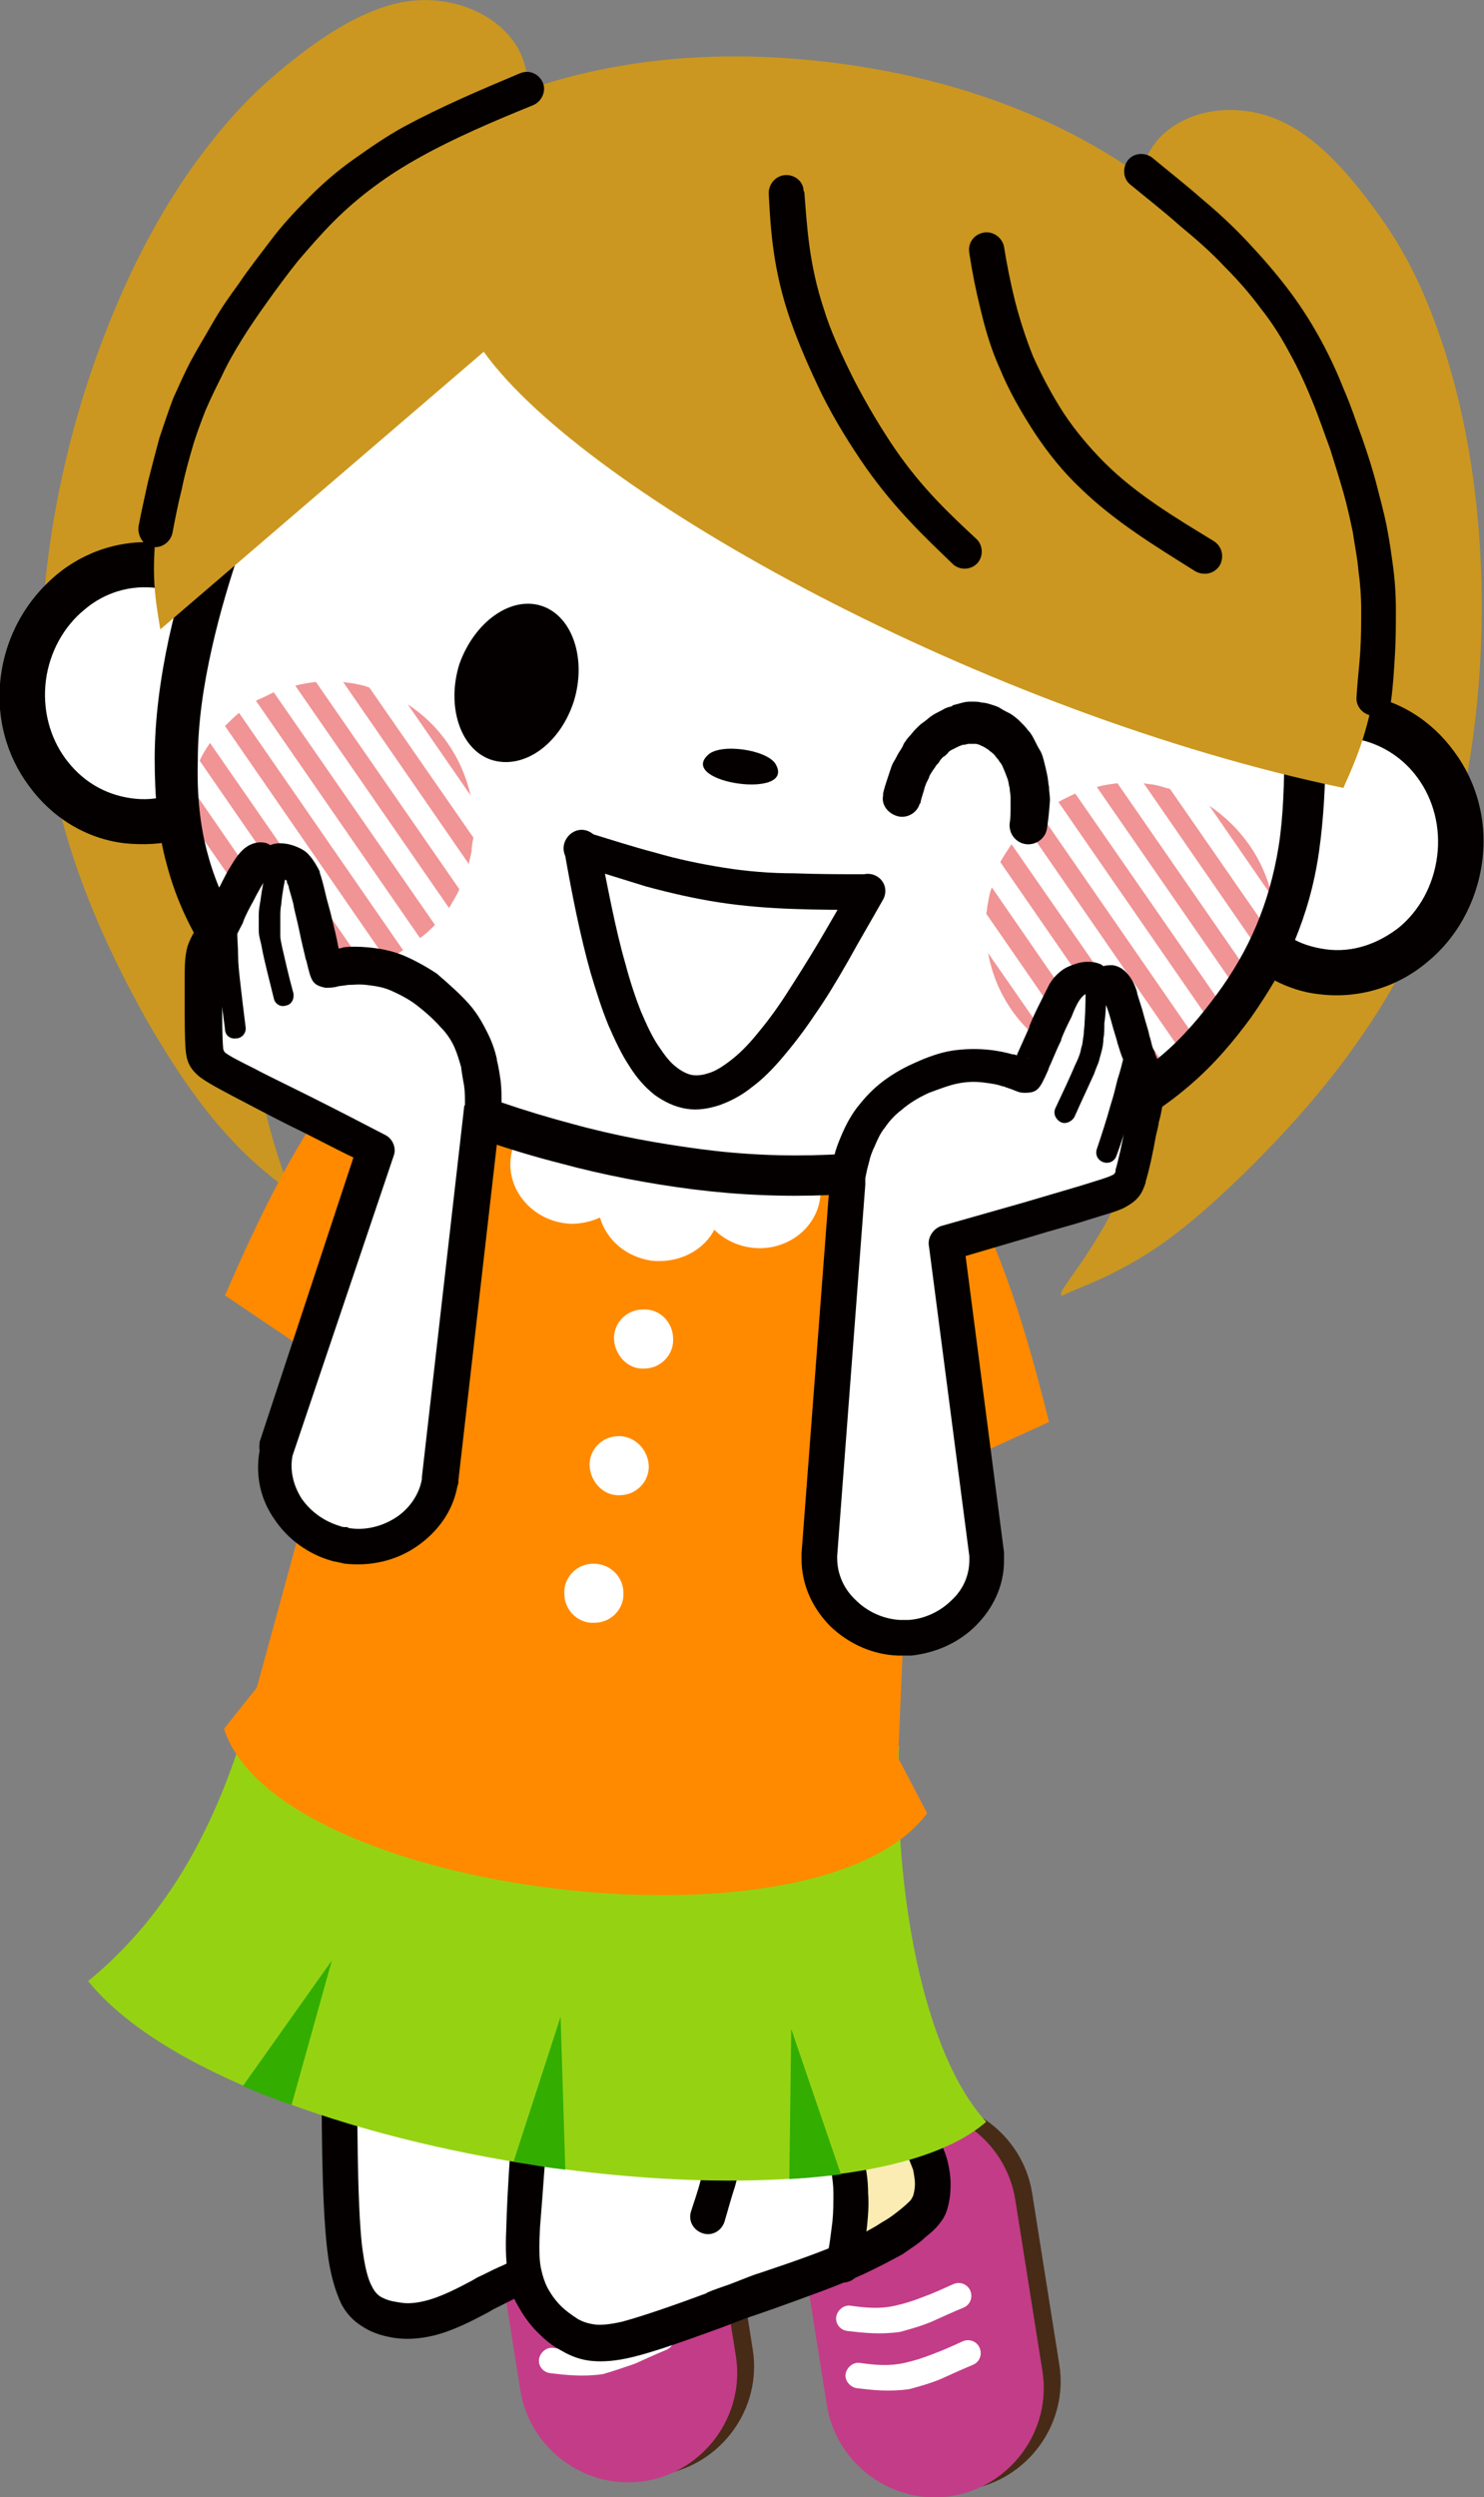
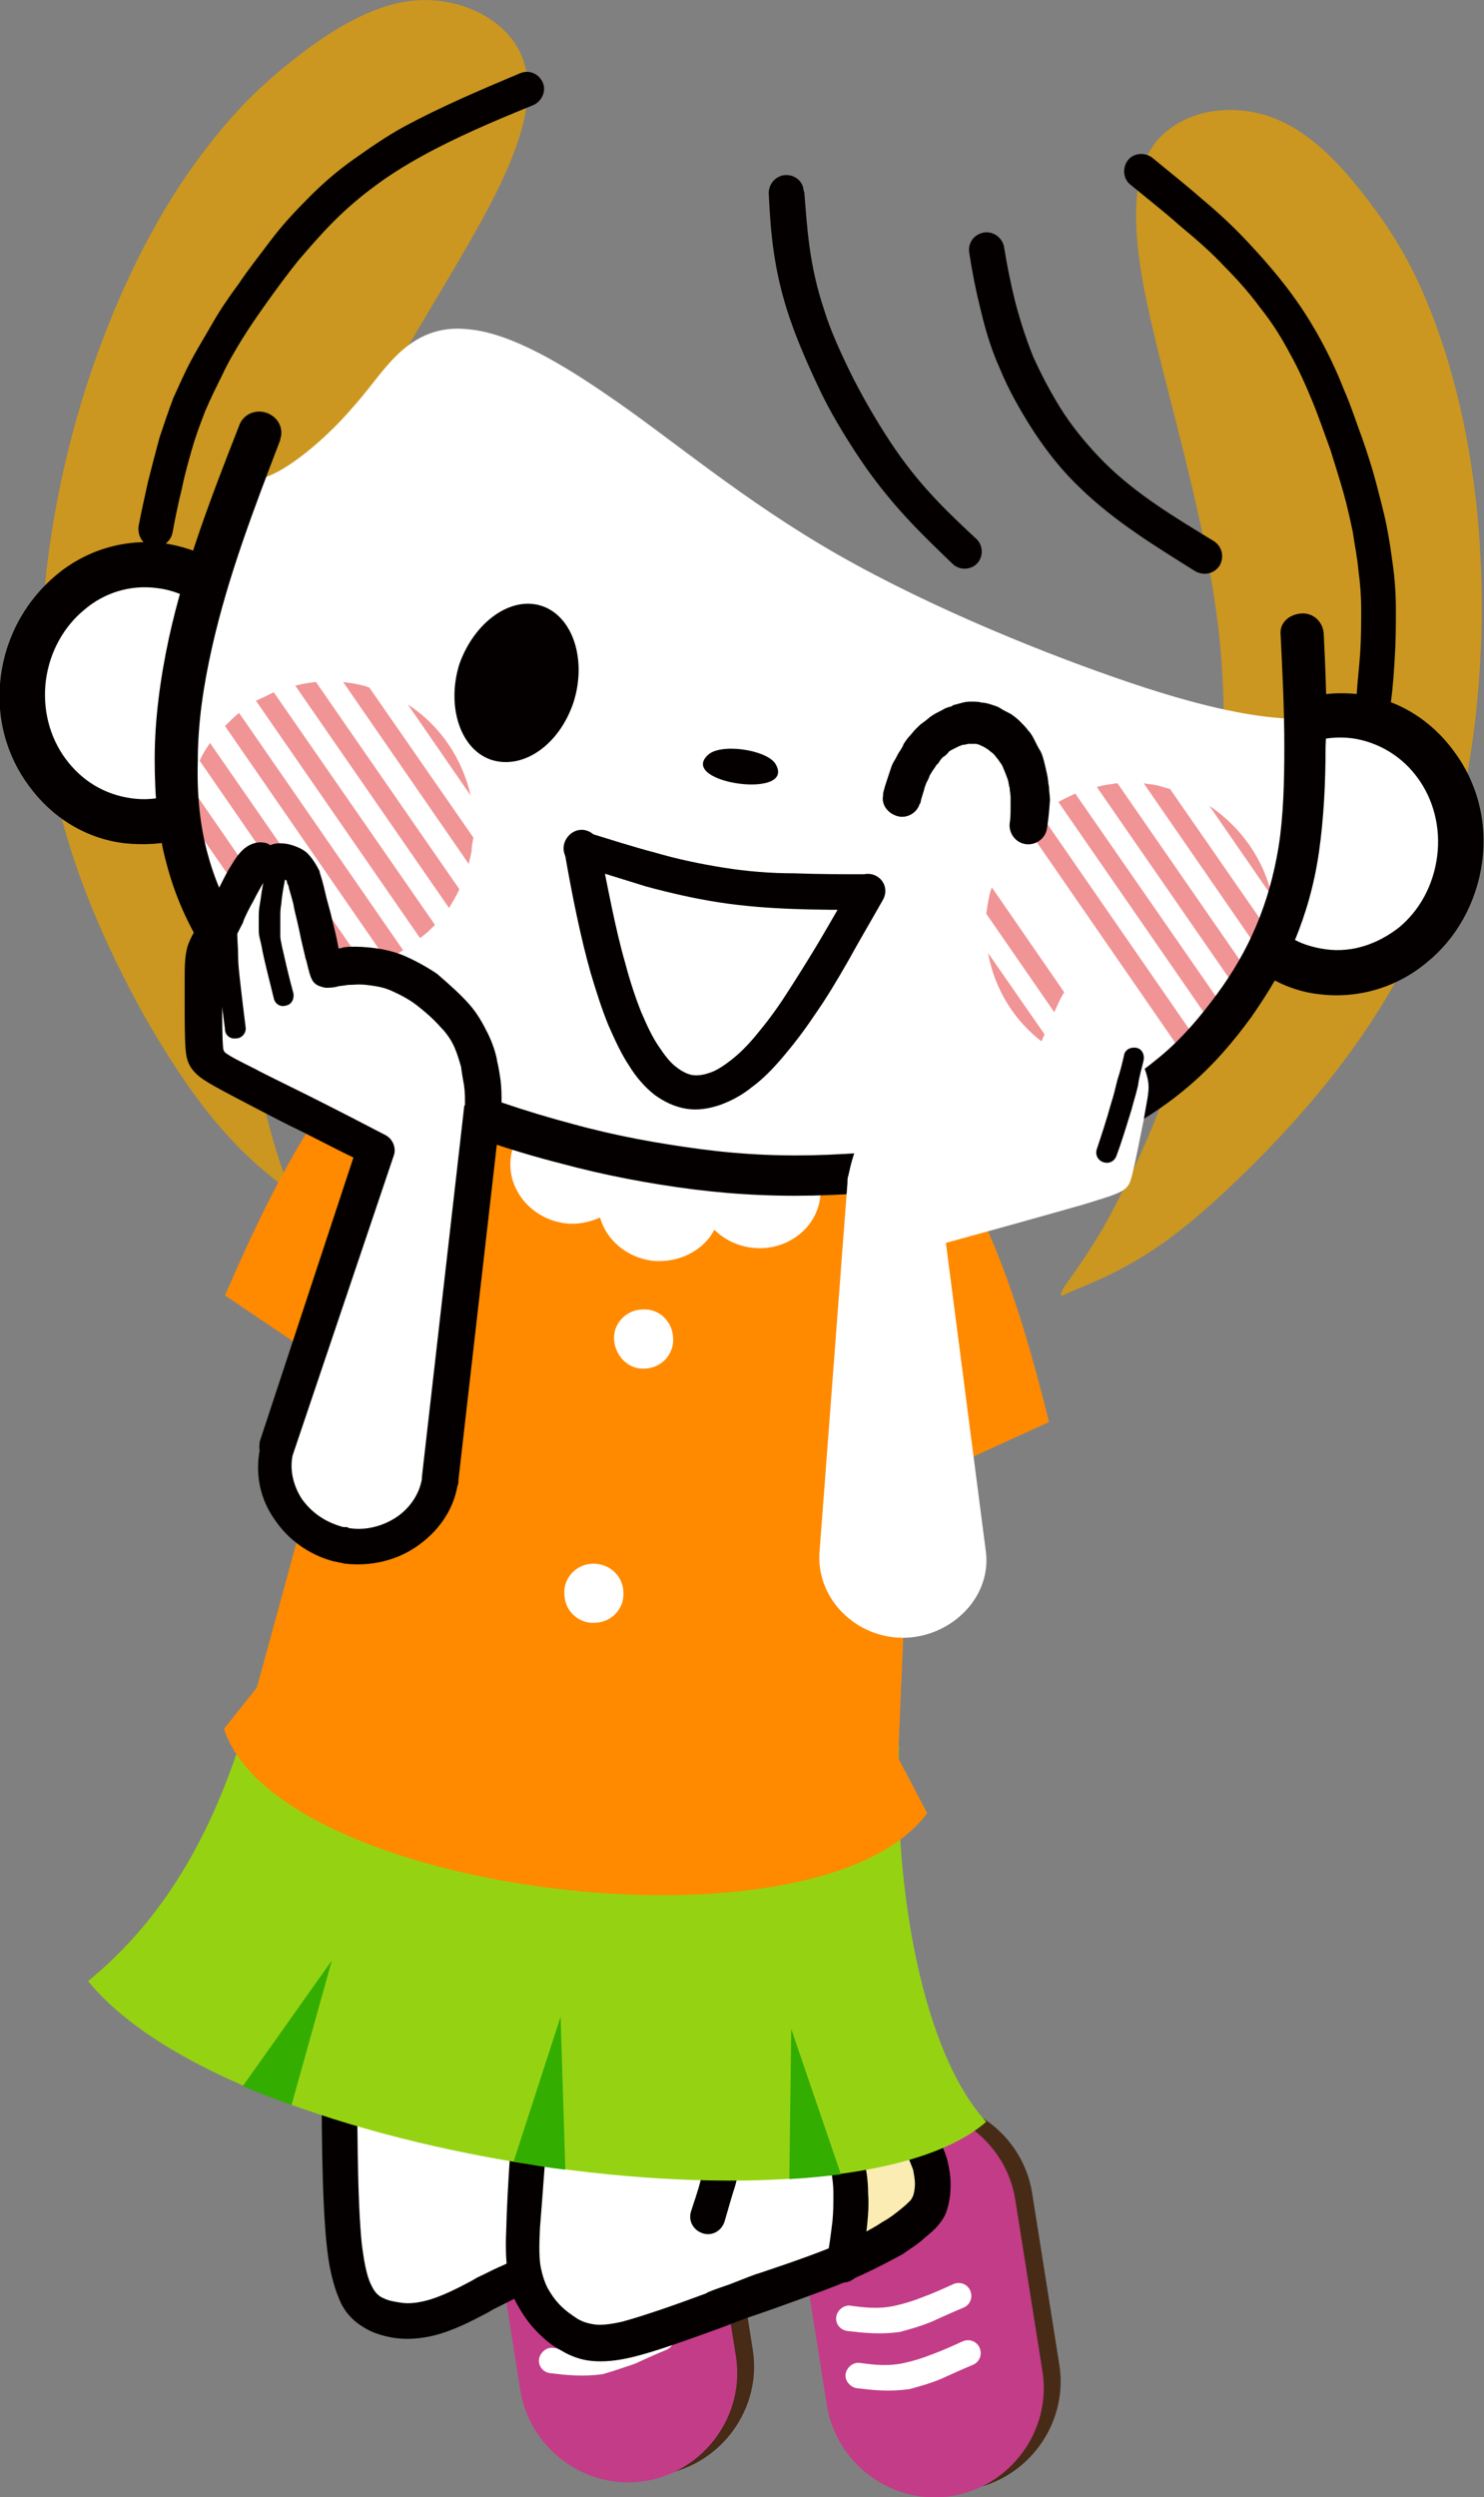
<svg xmlns="http://www.w3.org/2000/svg" version="1.1" id="_レイヤー_2" x="0px" y="0px" viewBox="0 0 158.3 266.2" style="enable-background:new 0 0 158.3 266.2;" xml:space="preserve">
  <rect x="0" y="0" width="158.3" height="266.2" fill="#808080" stroke="none" />
  <style type="text/css">
	.st0{fill-rule:evenodd;clip-rule:evenodd;fill:#472B17;}
	.st1{fill-rule:evenodd;clip-rule:evenodd;fill:#C33C87;}
	.st2{fill:#FFFFFF;}
	.st3{fill-rule:evenodd;clip-rule:evenodd;fill:#FFFFFF;}
	.st4{fill-rule:evenodd;clip-rule:evenodd;fill:#FAECB2;}
	.st5{fill:#040000;}
	.st6{fill-rule:evenodd;clip-rule:evenodd;fill:#95D312;}
	.st7{fill-rule:evenodd;clip-rule:evenodd;fill:#32AD00;}
	.st8{fill:#FF8A00;}
	.st9{fill-rule:evenodd;clip-rule:evenodd;fill:#CB9720;}
	.st10{fill-rule:evenodd;clip-rule:evenodd;fill:#FF8A00;}
	.st11{fill-rule:evenodd;clip-rule:evenodd;fill:#F09495;}
	.st12{fill-rule:evenodd;clip-rule:evenodd;fill:#040000;}
</style>
  <g>
    <path class="st0" d="M64.1,222.5L64.1,222.5c6.3-1,12.3,3.4,13.3,9.7l2.9,18.3c1,6.3-3.4,12.3-9.7,13.3l0,0   c-6.3,1-12.3-3.4-13.3-9.7l-2.9-18.3C53.4,229.5,57.8,223.5,64.1,222.5L64.1,222.5L64.1,222.5z" />
    <path class="st1" d="M62.3,223.2L62.3,223.2c6.3-1,12.3,3.4,13.3,9.7l2.9,18.3c1,6.3-3.4,12.3-9.7,13.3l0,0   c-6.3,1-12.3-3.4-13.3-9.7l-2.9-18.3C51.6,230.2,56,224.2,62.3,223.2L62.3,223.2L62.3,223.2z" />
    <path class="st2" d="M58.7,253c-0.8-0.1-1.3-0.8-1.2-1.5s0.8-1.3,1.5-1.2c1.5,0.2,3,0.4,4.8,0c0.9-0.2,1.9-0.5,2.9-0.9   c1.1-0.4,2.2-0.9,3.3-1.4c0.7-0.3,1.5,0,1.8,0.7s0,1.5-0.7,1.8c-1.2,0.5-2.3,1-3.4,1.5c-1.2,0.4-2.3,0.8-3.4,1.1   C62.2,253.4,60.4,253.2,58.7,253L58.7,253L58.7,253z" />
    <path class="st2" d="M57.7,246.9c-0.7-0.1-1.3-0.8-1.2-1.5c0.1-0.7,0.8-1.3,1.5-1.2c1.5,0.2,3,0.4,4.8,0c0.9-0.2,1.9-0.5,2.9-0.9   c1.1-0.4,2.2-0.9,3.3-1.4c0.7-0.3,1.5,0,1.8,0.7c0.3,0.7,0,1.5-0.7,1.8c-1.2,0.5-2.3,1-3.4,1.5c-1.2,0.5-2.3,0.8-3.4,1.1   C61.2,247.3,59.5,247.1,57.7,246.9L57.7,246.9L57.7,246.9z" />
    <path class="st0" d="M96.8,224.1L96.8,224.1c6.3-1,12.3,3.4,13.3,9.7l2.9,18.3c1,6.3-3.4,12.3-9.7,13.3l0,0   c-6.3,1-12.3-3.4-13.3-9.7l-2.9-18.3C86.1,231,90.4,225.1,96.8,224.1L96.8,224.1z" />
    <path class="st1" d="M95,224.8L95,224.8c6.3-1,12.3,3.4,13.3,9.7l2.9,18.3c1,6.3-3.4,12.3-9.7,13.3l0,0c-6.3,1-12.3-3.4-13.3-9.7   l-2.9-18.3C84.3,231.8,88.7,225.8,95,224.8L95,224.8z" />
    <path class="st2" d="M91.4,254.6c-0.7-0.1-1.3-0.8-1.2-1.5c0.1-0.7,0.8-1.3,1.5-1.2c1.5,0.2,3,0.4,4.8,0c0.9-0.2,1.9-0.5,2.9-0.9   c1.1-0.4,2.2-0.9,3.3-1.4c0.7-0.3,1.5,0,1.8,0.7c0.3,0.7,0,1.5-0.7,1.8c-1.2,0.5-2.3,1-3.4,1.5c-1.2,0.5-2.3,0.8-3.4,1.1   C94.8,255,93.1,254.8,91.4,254.6L91.4,254.6L91.4,254.6z" />
    <path class="st2" d="M90.4,248.5c-0.8-0.1-1.3-0.8-1.2-1.5s0.8-1.3,1.5-1.2c1.5,0.2,3,0.4,4.8,0c0.9-0.2,1.9-0.5,2.9-0.9   c1.1-0.4,2.2-0.9,3.3-1.4c0.7-0.3,1.5,0,1.8,0.7s0,1.5-0.7,1.8c-1.2,0.5-2.3,1-3.4,1.5c-1.2,0.5-2.3,0.8-3.4,1.1   C93.9,248.9,92.1,248.7,90.4,248.5L90.4,248.5L90.4,248.5z" />
    <path class="st3" d="M35.6,218.8c0.1,4.1,0.1,11.7,0.3,16.8s0.7,7.9,1.8,9.5c1.1,1.6,2.7,2.1,4.2,2.3c1.5,0.2,2.7,0,4.4-0.6   c1.7-0.6,3.8-1.6,5.2-2.3s2.2-1.1,2.7-1.1s0.9,0.4,1.4,1.3c0.5,0.9,1.3,2.4,2.4,3.6c1.1,1.1,2.6,1.9,4.1,2s3.1-0.2,6.7-1.3   s9.3-2.8,14.3-4.8c5-2,9.2-4.4,11.9-6s3.8-2.6,3.9-3.9s-0.6-3.1-1.3-4.5s-1.4-2.3-2.6-2.7c-1.2-0.4-2.9-0.4-5.5-0.1   s-5.9,0.8-8.1,1.2c-2.2,0.4-3.2,0.6-3.7,0.4s-0.6-0.5-0.3-1.9c0.4-1.4,1.2-3.8,1.2-5.2s-0.8-1.8-7.6-2.7s-19.5-2.2-26.4-3.2   c-6.9-1-8.1-1.6-8.7-1.7S35.5,214.7,35.6,218.8L35.6,218.8L35.6,218.8z" />
    <path class="st4" d="M88.3,227.2c0.2,0.6,1,1.6,1.4,3.5c0.4,1.8,0.4,4.4,0.4,6.2c0,1.9,0,3.1,0.7,3.6c0.8,0.4,2.3,0.1,3.9-0.9   s3.4-2.7,4.2-4.3c0.8-1.6,0.7-3.1,0.3-4.4c-0.4-1.3-1.1-2.4-1.8-3c-0.7-0.7-1.5-1-2.2-1.1c-0.7-0.2-1.4-0.2-2.2-0.2   c-0.8,0-1.7,0-2.4,0c-0.7,0-1.3,0-1.7,0C88.5,226.5,88.1,226.6,88.3,227.2L88.3,227.2L88.3,227.2z" />
    <path class="st5" d="M81.4,221c0.2-1-0.4-2-1.4-2.2c-1-0.2-2,0.4-2.2,1.4c-0.4,1.7-0.8,3.4-1,4.2c-0.3,1.3-0.7,2.6-1,4   c-0.3,1.2-0.7,2.5-1,3.8c-0.4,1.6-0.8,2.6-1.1,3.6c-0.3,1,0.3,2,1.3,2.3s2-0.3,2.3-1.3c0.4-1.4,0.8-2.8,1.1-3.7   c0.3-1.2,0.7-2.4,1.1-3.8c0.3-1.3,0.7-2.6,1-4.1C80.9,223.3,81.1,222.1,81.4,221L81.4,221L81.4,221z" />
    <path class="st5" d="M58.8,220.4c0.1-1-0.7-1.9-1.7-2s-1.9,0.7-2,1.7v0c-0.5,6.7-1,13.3-1.1,17.6c-0.1,2.2,0,3.7,0.2,4.9   c0.2,1.4,0.5,2.3,1.1,3.3c0.5,0.9,1.2,1.9,2,2.7c0.8,0.8,1.6,1.5,2.6,2c1,0.6,2.1,1,3.3,1.1c1.2,0.1,2.5,0,4.2-0.4   c2.5-0.6,5.8-1.8,9.4-3.1c1.3-0.5,2.4-0.9,2.6-1c0.3-0.1,1.8-0.6,3.2-1.1c3.6-1.3,7-2.5,9.6-3.7c1.7-0.8,3-1.5,4.1-2.1   c1-0.7,1.8-1.2,2.3-1.7c0.6-0.5,1.1-0.9,1.5-1.4c0.5-0.6,0.8-1.1,1-1.9c0.2-0.7,0.3-1.5,0.3-2.4c0-0.8-0.1-1.6-0.3-2.4   c-0.2-0.9-0.6-1.8-1.1-2.6c-0.5-0.8-1.1-1.5-1.7-2.1c-0.7-0.6-1.5-1-2.3-1.2c-0.8-0.2-1.6-0.3-2.5-0.3c-0.8,0-1.8,0.1-2.9,0.2   c-1,0.1-2.2,0.3-3.7,0.5c-2.8,0.4-6.2,1.1-9.7,1.7h0c-1,0.2-1.7,1.2-1.5,2.2c0.2,1,1.2,1.7,2.2,1.5h0c3.5-0.7,6.9-1.3,9.6-1.7   c1.3-0.2,2.4-0.4,3.5-0.5c0.9-0.1,1.8-0.1,2.5-0.1c0.6,0,1.1,0,1.5,0.1c0.3,0.1,0.6,0.2,0.8,0.4c0.3,0.3,0.6,0.7,0.9,1.1   c0.3,0.5,0.5,1.1,0.7,1.6c0.1,0.5,0.2,1.1,0.2,1.5c0,0.5-0.1,1-0.2,1.3c-0.1,0.2-0.2,0.4-0.3,0.5c-0.2,0.2-0.5,0.5-1,0.9   c-0.5,0.4-1.1,0.9-2,1.4c-0.9,0.6-2,1.2-3.6,1.9c-2.4,1.1-5.8,2.3-9.4,3.5c-0.7,0.2-1.4,0.5-3.2,1.2c-2,0.7-2.3,0.8-2.6,1   c-3.5,1.3-6.7,2.4-8.9,3c-1.3,0.3-2.3,0.4-3,0.3c-0.7-0.1-1.3-0.3-1.8-0.6c-0.6-0.4-1.2-0.8-1.8-1.4c-0.6-0.6-1-1.2-1.4-1.9   c-0.3-0.6-0.5-1.2-0.7-2.1c-0.2-1-0.2-2.4-0.1-4.3C57.9,233.8,58.4,227.1,58.8,220.4L58.8,220.4L58.8,220.4L58.8,220.4z" />
    <path class="st5" d="M38.1,217.4c0-1-0.8-1.9-1.9-1.9s-1.9,0.8-1.9,1.9c0,8.6,0,17.2,0.6,22.4c0.3,2.7,0.9,4.5,1.5,5.8   c0.8,1.5,1.8,2.2,2.9,2.8c1,0.5,2.2,0.8,3.3,0.9c1.1,0.1,2.3,0,3.6-0.3c2.1-0.5,4.2-1.6,5.9-2.5l0.5-0.3l0,0   c0.8-0.4,1.6-0.8,2.2-1.1c0.6-0.3,1.2-0.6,1.9-0.9c0.9-0.4,1.3-1.5,0.9-2.5s-1.5-1.3-2.5-0.9c-0.6,0.3-1.2,0.6-1.9,0.9   c-0.7,0.3-1.4,0.7-2.3,1.1l0,0l0,0l-0.5,0.3c-1.5,0.8-3.4,1.8-5.1,2.2c-0.8,0.2-1.7,0.3-2.4,0.2c-0.7-0.1-1.4-0.2-2-0.5   c-0.5-0.2-0.9-0.6-1.2-1.2c-0.5-0.9-0.8-2.2-1.1-4.5C38.1,234.5,38.1,226,38.1,217.4L38.1,217.4L38.1,217.4z" />
    <path class="st5" d="M90.1,225.9c-0.5-0.9-1.7-1.1-2.6-0.6c-0.9,0.5-1.2,1.7-0.6,2.6c0.4,0.6,0.7,1.2,1.1,1.8   c0.3,0.6,0.5,1.2,0.7,1.9c0.1,0.7,0.2,1.4,0.2,2.2c0,1,0,2-0.1,3c-0.1,0.8-0.2,1.6-0.3,2.3c-0.1,0.6-0.2,1.3-0.4,2   c-0.2,1,0.5,2,1.5,2.2c1,0.2,2-0.5,2.2-1.5c0.1-0.6,0.2-1.3,0.4-2.1c0.1-0.8,0.2-1.6,0.3-2.5c0.1-1,0.2-2.2,0.1-3.4   c0-1-0.1-2-0.3-2.9c-0.2-1-0.6-1.9-1-2.8C91,227.2,90.6,226.5,90.1,225.9L90.1,225.9L90.1,225.9z" />
    <path class="st6" d="M95.9,186.1c-0.6,15.1,2.5,32.7,9.3,40.1c-15.1,13.2-80.1,4.3-95.8-15c8.8-7.2,13.7-16.9,16.9-27.6   c0.8-2.5,1.5-5,2.3-7.5L95.9,186.1L95.9,186.1L95.9,186.1z" />
    <path class="st7" d="M60.3,231.3L59.8,215l-5,15.4C56.7,230.8,58.5,231.1,60.3,231.3L60.3,231.3z" />
    <path class="st7" d="M89.7,231.8l-5.3-15.5l-0.2,16C86.2,232.2,88,232,89.7,231.8L89.7,231.8z" />
    <path class="st7" d="M25.9,222.4l9.5-13.4l-4.3,15.4C29.3,223.8,27.6,223.1,25.9,222.4L25.9,222.4L25.9,222.4z" />
    <path class="st8" d="M99.1,110.9l-50.8-7.4l-20.9,76.4l-3.5,4.4c5.6,17.6,63.3,24.8,75,9l-3.1-5.9L99.1,110.9L99.1,110.9   L99.1,110.9z" />
    <path class="st3" d="M55.5,108.8c3.6,0.5,6.2,3.7,5.7,7.1c-0.1,0.7-0.3,1.3-0.6,1.9c0.4,0,0.8,0,1.3,0.1c2.7,0.3,4.8,2.2,5.5,4.6   c1.1-0.5,2.5-0.8,3.8-0.6c1.5,0.2,2.9,0.9,3.9,1.9c1.2-2.3,3.9-3.6,6.7-3.3c0.4,0.1,0.8,0.2,1.2,0.3c-0.1-0.6-0.2-1.3-0.1-2   c0.4-3.5,3.8-5.9,7.4-5.4c3.6,0.5,6.2,3.7,5.7,7.1c-0.4,3.5-3.8,5.9-7.4,5.4c-0.4-0.1-0.8-0.2-1.2-0.3c0.1,0.6,0.2,1.3,0.1,2   c-0.4,3.5-3.8,5.9-7.4,5.4c-1.5-0.2-2.9-0.9-3.9-1.9c-1.2,2.3-3.9,3.6-6.7,3.3c-2.7-0.4-4.8-2.2-5.5-4.6c-1.1,0.5-2.5,0.8-3.8,0.6   c-3.6-0.5-6.2-3.7-5.7-7.1c0.1-0.7,0.3-1.3,0.6-1.9c-0.4,0-0.8,0-1.3-0.1c-3.6-0.5-6.2-3.7-5.7-7.1S51.8,108.3,55.5,108.8   C55.5,108.8,55.5,108.8,55.5,108.8z" />
    <path class="st9" d="M52.8,20.8c-4.3,8.6-13.2,21.3-18.3,33.5S27.9,78.4,27,86.6c-0.9,8.2-1.1,12.7-0.8,17.7s1.3,10.4,2.1,14.1   c0.9,3.7,1.6,5.6,2,6.8s0.4,1.6,0.4,1.7c-0.1,0.1-0.2-0.2-1.2-1s-2.8-2.2-5-4.6s-4.9-5.7-9-12.8c-4-7.2-9.4-18.3-10.7-30.8   C3.4,65.2,5.9,51.1,9.5,40.3s8-18.5,11.9-23.7s7-8,10.5-10.7s7.7-5.3,11.9-5.8c4.2-0.5,8.6,1.1,10.9,4.2S57.2,12.1,52.8,20.8   L52.8,20.8L52.8,20.8z" />
    <path class="st9" d="M121.9,30c1.7,9.5,6.6,24.1,8.1,37.3c1.5,13.2-0.5,25-1.9,33.1c-1.5,8.1-2.5,12.5-4.2,17.2   c-1.7,4.7-4.2,9.6-6,12.9c-1.9,3.3-3.2,5-3.9,6c-0.7,1-0.9,1.4-0.8,1.6c0.1,0.1,0.3-0.1,1.5-0.6c1.2-0.5,3.3-1.3,6.1-2.9   c2.8-1.6,6.3-4,12.2-9.8c5.9-5.8,14.1-14.9,19-26.5s6.4-25.8,6-37.2s-2.5-20-4.7-26.1s-4.4-9.7-7.1-13.3c-2.7-3.6-5.9-7.2-9.8-8.9   s-8.6-1.4-11.7,1C121.7,16,120.2,20.5,121.9,30L121.9,30L121.9,30z" />
    <path class="st3" d="M24.1,53.3c-1.2,1.8-1.5,5.4-2.4,6.8s-2.3,0.8-3.9,0.4c-1.6-0.3-3.3-0.3-5.1,0.2c-1.8,0.5-3.7,1.6-5.4,3.4   c-1.8,1.8-3.5,4.4-4.3,7.2s-0.7,5.7,0.2,8.1c0.9,2.4,2.7,4.3,4.5,6s3.7,3.2,5.5,3.5c1.9,0.3,3.8-0.6,4.7-0.9c1-0.3,1,0,1.4,1.9   c0.4,1.8,1.3,5.2,2.5,8.1c1.2,2.9,2.8,5.4,5.1,7.8s5.6,4.7,9.2,6.7c3.6,2,7.6,3.7,12.1,5.3s9.4,3.2,13.9,4.4s8.4,2.2,12.8,2.8   s9.3,1.1,14.2,0.8s9.8-1.2,14.7-2.4c4.8-1.2,9.6-2.7,13.8-4.9s8.2-5.2,11-7.9c2.9-2.7,4.7-5.1,5.7-6.6c1-1.6,1.1-2.2,2.1-2.1   s2.7,1.2,4.7,1.6s4.2,0.3,6.4-0.8c2.2-1.1,4.3-3.3,5.9-6.2c1.7-3,2.9-6.7,2.8-9.4c-0.1-2.6-1.5-4.2-3.2-5.6s-3.7-3-5.3-3.9   c-1.6-0.9-2.8-1.3-4.2-1.3s-3.1,0.5-6.3,0.3c-3.2-0.2-8-0.9-16.6-3.8c-8.6-2.9-20.9-7.8-31.1-13.6S71.4,46.6,64.9,42.2   c-6.5-4.5-11.3-6.8-15-7.1c-3.6-0.4-6,1.2-7.7,2.9c-1.7,1.7-2.8,3.5-4.9,5.8c-2,2.3-5,5-7.5,6.4C27.4,51.5,25.3,51.5,24.1,53.3   L24.1,53.3L24.1,53.3z" />
    <path class="st10" d="M97,117.8c7.5,8.4,11.4,19.7,14.9,33.8l-21.3,9.7l-1.6-3.6L97,117.8L97,117.8L97,117.8z" />
    <path class="st10" d="M44.3,107.2c-8.8,7-14.5,17.5-20.3,30.9l19.4,13.1l2.1-3.3L44.3,107.2L44.3,107.2L44.3,107.2z" />
    <path class="st5" d="M61.4,92.2c-1-0.3-1.5-1.4-1.2-2.3c0.3-1,1.4-1.5,2.3-1.2c2.6,0.8,5.1,1.6,7.4,2.2c2.4,0.7,4.8,1.2,7.3,1.6   s5,0.6,7.5,0.6c2.6,0.1,5.1,0.1,7.7,0.1c1,0,1.9,0.8,1.9,1.9s-0.8,1.9-1.9,1.9c-2.6,0-5.2,0-7.8-0.1c-2.7-0.1-5.3-0.3-7.9-0.7   s-5.2-1-7.8-1.7C66.3,93.7,63.8,92.9,61.4,92.2C61.4,92.2,61.4,92.2,61.4,92.2z" />
    <path class="st5" d="M60.2,90.7c-0.2-1,0.5-2,1.5-2.2c1-0.2,2,0.5,2.2,1.5v0c0.9,4.4,1.7,8.9,2.8,12.7l0,0c0.5,1.9,1.1,3.7,1.7,5.2   c0.6,1.4,1.2,2.7,1.9,3.7c0.6,0.9,1.2,1.7,1.9,2.2c0.5,0.4,1.1,0.7,1.6,0.8c0.6,0.1,1.2,0,1.8-0.2c0.7-0.2,1.5-0.7,2.4-1.4   c0.9-0.7,1.8-1.6,2.7-2.7c1-1.2,2-2.5,3.1-4.2c1.1-1.7,2.3-3.6,3.5-5.6c1.3-2.2,2.5-4.3,3.7-6.4c0.5-0.9,1.6-1.2,2.5-0.7   s1.2,1.6,0.7,2.5c-1.3,2.3-2.6,4.5-3.7,6.5c-1.2,2.1-2.4,4.1-3.6,5.8c-1.2,1.8-2.3,3.2-3.4,4.5c-1.1,1.3-2.2,2.4-3.3,3.2   c-1.1,0.9-2.3,1.5-3.4,1.9c-1.2,0.4-2.4,0.6-3.6,0.4c-1.2-0.2-2.3-0.7-3.4-1.5c-1-0.8-1.9-1.8-2.7-3.1c-0.8-1.2-1.5-2.7-2.2-4.3   c-0.7-1.7-1.3-3.6-1.9-5.6l0,0l0,0C61.9,99.8,61,95.3,60.2,90.7L60.2,90.7L60.2,90.7L60.2,90.7z" />
    <path class="st5" d="M22.8,59.7c-1.6-0.9-3.4-1.5-5.4-1.8c-4.2-0.5-8.3,0.8-11.4,3.4C2.9,63.9,0.7,67.6,0.1,72   c-0.6,4.4,0.6,8.6,3,11.8c2.4,3.3,6,5.6,10.2,6.1c2,0.2,4,0.1,5.9-0.4c-0.1-1.4-0.2-3-0.2-4.7v-0.3c-0.3,0.1-0.7,0.2-1,0.3   c-1.3,0.4-2.6,0.5-4,0.3c-2.9-0.4-5.3-1.9-7-4.2c-1.7-2.3-2.5-5.3-2.1-8.4C5.3,69.5,6.8,66.8,9,65c2.1-1.8,4.9-2.7,7.8-2.3   c1.6,0.2,3.1,0.8,4.4,1.7c0.2,0.1,0.4,0.3,0.5,0.4C22.2,62.9,22.6,61.1,22.8,59.7L22.8,59.7L22.8,59.7z" />
    <path class="st5" d="M139.3,74.4c1.8-0.5,3.7-0.6,5.6-0.4c4.2,0.5,7.8,2.8,10.2,6.1c2.4,3.2,3.6,7.4,3,11.8   c-0.6,4.4-2.8,8.2-5.9,10.7c-3.1,2.6-7.2,3.9-11.4,3.4c-2-0.2-3.9-0.9-5.6-1.9c0.5-1.3,1-2.8,1.4-4.5l0.1-0.3   c0.3,0.2,0.6,0.4,0.9,0.6c1.1,0.7,2.4,1.1,3.8,1.3c2.9,0.4,5.6-0.6,7.8-2.3c2.2-1.8,3.7-4.5,4.1-7.6s-0.4-6.1-2.1-8.4   c-1.6-2.2-4.1-3.8-7-4.2c-1.6-0.2-3.2,0-4.7,0.5c-0.2,0.1-0.4,0.2-0.6,0.2C139.1,77.6,139.2,75.8,139.3,74.4L139.3,74.4L139.3,74.4   z" />
    <path class="st11" d="M112.7,112.1l-7.3-10.5C106.2,106,108.8,109.8,112.7,112.1L112.7,112.1z" />
    <path class="st11" d="M119.4,114.3l-13.6-19.7c-0.2,0.5-0.3,1-0.4,1.6c-0.1,0.4-0.1,0.8-0.2,1.2l11.4,16.5c0.4,0.1,0.8,0.2,1.2,0.3   C118.3,114.2,118.9,114.2,119.4,114.3L119.4,114.3L119.4,114.3z" />
-     <path class="st11" d="M124.4,113.8L107.9,90c-0.4,0.6-0.8,1.2-1.2,1.9l15.4,22.3C122.9,114.1,123.7,114,124.4,113.8L124.4,113.8z" />
    <path class="st11" d="M128.5,112.1L111,86.8c-0.5,0.4-1,0.9-1.5,1.4l17.2,24.9C127.3,112.8,127.9,112.5,128.5,112.1L128.5,112.1z" />
    <path class="st11" d="M131.9,109.4l-17.2-24.8c-0.6,0.3-1.3,0.6-1.8,0.9l17.5,25.3C130.9,110.4,131.4,109.9,131.9,109.4   L131.9,109.4L131.9,109.4z" />
    <path class="st11" d="M134.5,105.6l-15.3-22.1c-0.8,0.1-1.5,0.2-2.2,0.4l16.4,23.7C133.8,106.9,134.1,106.3,134.5,105.6   L134.5,105.6L134.5,105.6z" />
    <path class="st11" d="M135.9,100.1l-11.1-16c-0.5-0.1-1-0.3-1.5-0.4c-0.4-0.1-0.9-0.1-1.3-0.2l13.4,19.4c0.1-0.4,0.2-0.9,0.3-1.3   C135.8,101.1,135.9,100.6,135.9,100.1L135.9,100.1L135.9,100.1z" />
    <path class="st11" d="M129,85.9l6.7,9.7C134.8,91.6,132.4,88.2,129,85.9L129,85.9z" />
    <path class="st11" d="M27.2,101.3l-7.3-10.5C20.7,95.2,23.3,99.1,27.2,101.3L27.2,101.3z" />
    <path class="st11" d="M33.9,103.5L20.3,83.8c-0.1,0.5-0.3,1-0.4,1.6c-0.1,0.4-0.1,0.8-0.2,1.2L31.1,103c0.4,0.1,0.8,0.2,1.2,0.3   C32.8,103.4,33.4,103.4,33.9,103.5L33.9,103.5L33.9,103.5z" />
    <path class="st11" d="M38.9,103L22.4,79.2c-0.4,0.6-0.8,1.2-1.1,1.9l15.4,22.3C37.4,103.4,38.2,103.2,38.9,103L38.9,103L38.9,103z" />
    <path class="st11" d="M43,101.3L25.5,76c-0.5,0.4-1,0.9-1.5,1.4l17.2,24.9C41.8,102,42.4,101.7,43,101.3L43,101.3L43,101.3z" />
    <path class="st11" d="M46.4,98.6L29.2,73.8c-0.6,0.3-1.2,0.6-1.9,0.9L44.8,100C45.4,99.6,45.9,99.1,46.4,98.6L46.4,98.6L46.4,98.6z   " />
    <path class="st11" d="M49,94.8L33.7,72.7c-0.8,0.1-1.5,0.2-2.2,0.4l16.4,23.7C48.3,96.1,48.7,95.5,49,94.8L49,94.8L49,94.8z" />
    <path class="st11" d="M50.5,89.3l-11.1-16c-0.5-0.2-1-0.3-1.5-0.4c-0.4-0.1-0.9-0.1-1.3-0.2L50,92.1c0.1-0.4,0.2-0.9,0.3-1.3   C50.3,90.3,50.4,89.8,50.5,89.3C50.5,89.3,50.5,89.3,50.5,89.3z" />
    <path class="st11" d="M43.5,75.1l6.7,9.7C49.3,80.8,46.9,77.3,43.5,75.1L43.5,75.1z" />
    <path class="st5" d="M141.2,67.5c-0.1-1.2-1.1-2.2-2.4-2.1s-2.3,1-2.2,2.2c0.2,4,0.4,8,0.4,12c0,3.8-0.1,7.4-0.6,10.6   c-0.5,3.1-1.3,5.9-2.4,8.5c-1.1,2.6-2.5,5-4.2,7.3c-1.7,2.3-3.6,4.6-6,6.6c-2.4,2-5.2,3.9-8.7,5.4c-3.5,1.5-7.6,2.7-12,3.5   c-4.7,0.9-9.8,1.4-14.7,1.6c-4.7,0.2-9.2,0-13.7-0.6s-9-1.4-13.7-2.7c-4.9-1.3-10-3-14.8-5.1c-4.2-1.8-8.1-3.9-11.4-6.2   c-3.4-2.4-6.1-5.1-8.2-8c-2-2.9-3.5-6-4.4-9.3c-0.9-3.2-1.2-6.6-1.1-10.1c0-4,0.6-8,1.5-12c1.7-7.6,4.5-14.9,7.3-22.2   c0,0,0,0,0-0.1l0,0c0.4-1.2-0.3-2.4-1.5-2.8c-1.2-0.4-2.5,0.2-2.9,1.4l0,0c-2.9,7.4-5.8,14.9-7.5,22.7c-0.9,4.2-1.5,8.6-1.5,12.8   c0,3.9,0.3,7.7,1.3,11.3c1,3.8,2.7,7.4,5.1,10.8c2.4,3.3,5.4,6.3,9.2,9c3.5,2.5,7.8,4.8,12.2,6.7c5,2.2,10.3,4,15.4,5.3   c4.8,1.3,9.6,2.2,14.3,2.8c4.8,0.6,9.5,0.8,14.5,0.6c5.1-0.2,10.4-0.7,15.4-1.7c4.7-0.9,9.2-2.2,13-3.8c4-1.7,7.2-3.8,9.9-6.1   c2.7-2.3,4.8-4.8,6.7-7.4c1.8-2.6,3.4-5.2,4.6-8.1s2.1-6,2.6-9.5c0.5-3.5,0.7-7.3,0.7-11.2C141.6,75.8,141.4,71.6,141.2,67.5   L141.2,67.5L141.2,67.5z" />
    <path class="st5" d="M75.5,80.5c-3.2,3,9.6,4.8,7.2,0.9C81.7,79.9,76.8,79.2,75.5,80.5L75.5,80.5z" />
-     <path class="st9" d="M89,6.7C40.7,0.6,19.1,36.7,16.9,54.1c-0.8,6.8-0.5,8.8,0.2,13l34.5-29.6c11,15.3,53.7,38.6,91.7,46.5   c1.9-4.2,2.9-7,3.8-13.4C149.3,53,137.3,12.8,89,6.7L89,6.7L89,6.7z" />
    <path class="st5" d="M85.7,20.1c-0.2-1-1.2-1.6-2.2-1.4c-0.9,0.2-1.5,1-1.5,1.9l0,0c0.2,4.1,0.5,8.3,2.3,13.5   c0.9,2.6,2.1,5.3,3.4,8c1.4,2.8,3.1,5.5,4.7,7.8c3.2,4.5,6.2,7.3,9.2,10.2c0.7,0.7,1.9,0.7,2.6,0c0.7-0.7,0.7-1.9,0-2.6l0,0l0,0   c-2.9-2.7-5.8-5.4-8.7-9.6c-1.5-2.2-3-4.7-4.4-7.4c-1.3-2.6-2.5-5.2-3.2-7.5c-1.6-4.8-1.8-8.7-2.1-12.5l0,0   C85.7,20.3,85.7,20.2,85.7,20.1L85.7,20.1L85.7,20.1z" />
    <path class="st5" d="M107.1,26.3c-0.2-1-1.2-1.7-2.2-1.5s-1.7,1.1-1.5,2.2c0.3,2,0.7,4,1.2,6c0.5,2.1,1.1,4.2,2.1,6.4   c0.9,2.2,2.2,4.5,3.7,6.8c1.4,2.1,3,4.1,4.8,5.8c3.7,3.6,8,6.2,12.3,8.9l0,0l0,0c0.9,0.5,2,0.3,2.6-0.6c0.5-0.9,0.3-2-0.6-2.6l0,0   l0,0h0c-4.1-2.5-8.3-5-11.7-8.4c-1.6-1.6-3.1-3.4-4.3-5.2c-1.3-2-2.4-4.1-3.3-6.1c-0.8-2-1.4-3.9-1.9-5.8   C107.8,30.2,107.4,28.2,107.1,26.3L107.1,26.3L107.1,26.3z" />
    <path class="st5" d="M55.5,7.8c1-0.4,2,0.1,2.4,1c0.4,0.9-0.1,2-1,2.4l0,0c-4.2,1.7-8.4,3.5-12,5.5c-1.8,1-3.4,2-5,3.2   c-1.5,1.1-3,2.4-4.3,3.7c-1.3,1.3-2.6,2.8-3.8,4.2c-1.2,1.5-2.3,3-3.3,4.4c-1,1.4-1.9,2.7-2.7,4c-0.8,1.3-1.5,2.5-2.1,3.8   c-0.6,1.2-1.2,2.4-1.8,3.8c-0.5,1.3-1,2.6-1.4,4c-0.4,1.4-0.8,2.8-1.1,4.3c-0.4,1.6-0.7,3.1-1,4.7c-0.2,1-1.2,1.7-2.2,1.5   S14.6,57,14.8,56c0.3-1.6,0.7-3.3,1-4.7c0.4-1.6,0.8-3.1,1.2-4.6c0.5-1.5,1-3,1.5-4.3c0.6-1.3,1.2-2.7,1.9-4c0.7-1.3,1.5-2.6,2.3-4   s1.7-2.7,2.8-4.2c1-1.5,2.2-3,3.4-4.6c1.2-1.6,2.6-3.1,4.1-4.6c1.5-1.5,3-2.8,4.7-4c1.7-1.2,3.4-2.4,5.4-3.5   C47,11.4,51.2,9.6,55.5,7.8L55.5,7.8L55.5,7.8L55.5,7.8z" />
    <path class="st5" d="M120.6,19.7c-0.8-0.6-0.9-1.8-0.3-2.6c0.6-0.8,1.8-0.9,2.6-0.3c1.8,1.5,3.6,2.9,5.3,4.4c1.8,1.5,3.4,3,4.9,4.6   c1.5,1.6,2.9,3.2,4.2,4.9c1.3,1.7,2.4,3.4,3.4,5.2c1,1.8,1.9,3.7,2.6,5.5c0.8,1.8,1.4,3.7,2,5.3c0.6,1.7,1.1,3.3,1.5,4.8   c0.4,1.6,0.8,3,1.1,4.5l0,0c0.3,1.5,0.5,2.9,0.7,4.4c0.2,1.5,0.3,3,0.3,4.6c0,1.6,0,3.2-0.1,4.8c-0.1,1.7-0.2,3.3-0.4,4.8   c-0.1,1-1,1.8-2,1.7s-1.8-1-1.7-2c0.1-1.7,0.3-3.3,0.4-4.8c0.1-1.6,0.1-3.1,0.1-4.5c0-1.4-0.1-2.8-0.3-4.2   c-0.1-1.3-0.4-2.7-0.6-4.1l0,0l0,0c-0.3-1.4-0.6-2.8-1-4.2c-0.4-1.4-0.9-3-1.4-4.6c-0.6-1.6-1.2-3.4-1.9-5.1   c-0.7-1.7-1.5-3.5-2.4-5.1c-0.9-1.7-1.9-3.3-3.1-4.8c-1.1-1.5-2.4-3-3.9-4.5c-1.4-1.5-3-2.9-4.7-4.3   C124.1,22.5,122.3,21.1,120.6,19.7L120.6,19.7L120.6,19.7z" />
    <path class="st5" d="M111.7,88.2c-0.1,1.1-1.1,1.9-2.2,1.8c-1.1-0.1-1.9-1.1-1.8-2.2l0,0c0.1-0.6,0.1-1.2,0.1-1.8c0-0.3,0-0.7,0-1   c0-0.3-0.1-0.7-0.1-1c-0.1-0.3-0.1-0.6-0.2-0.9c-0.1-0.3-0.2-0.5-0.3-0.8c-0.1-0.2-0.2-0.5-0.3-0.7c-0.1-0.2-0.3-0.4-0.4-0.6   c-0.2-0.2-0.3-0.4-0.5-0.6c-0.2-0.2-0.4-0.3-0.6-0.5c-0.2-0.1-0.3-0.2-0.5-0.3c-0.2-0.1-0.3-0.1-0.4-0.2c-0.1,0-0.3-0.1-0.4-0.1   c-0.1,0-0.3,0-0.4,0s-0.3,0-0.4,0c-0.1,0-0.3,0.1-0.5,0.1c0,0-0.1,0-0.1,0c-0.2,0.1-0.3,0.1-0.5,0.2c-0.2,0.1-0.4,0.2-0.6,0.3   c-0.2,0.1-0.4,0.2-0.5,0.4l0,0c-0.2,0.2-0.3,0.3-0.5,0.4c-0.1,0.1-0.3,0.3-0.4,0.5c-0.1,0.2-0.3,0.3-0.4,0.5   c-0.1,0.2-0.3,0.4-0.4,0.6c-0.2,0.3-0.3,0.5-0.3,0.6l0,0c-0.1,0.2-0.2,0.4-0.3,0.6c-0.1,0.3-0.2,0.5-0.2,0.6   c-0.1,0.4-0.3,0.9-0.4,1.4c0,0.1,0,0.1-0.1,0.2c-0.3,1-1.4,1.6-2.4,1.3s-1.7-1.2-1.5-2.2v0v0c0-0.1,0-0.1,0-0.2   c0.1-0.5,0.3-1.1,0.5-1.7c0.1-0.3,0.2-0.6,0.3-0.9c0.1-0.3,0.2-0.6,0.4-0.9l0,0c0.2-0.3,0.3-0.6,0.5-0.9c0.2-0.3,0.4-0.6,0.5-0.9   c0.2-0.3,0.4-0.6,0.6-0.8c0.2-0.2,0.4-0.5,0.7-0.8c0.3-0.3,0.5-0.5,0.8-0.7l0,0l0,0c0.3-0.2,0.6-0.5,0.9-0.7   c0.3-0.2,0.7-0.4,1.1-0.6c0.3-0.2,0.6-0.3,1-0.4c0,0,0.1,0,0.1-0.1c0.4-0.1,0.7-0.2,1.1-0.3s0.7-0.1,1-0.1c0.3,0,0.7,0,1,0.1   c0.3,0,0.7,0.1,1,0.2c0.3,0.1,0.7,0.2,1,0.4c0.3,0.2,0.7,0.4,1.1,0.6c0.3,0.2,0.7,0.5,1,0.8c0.3,0.3,0.6,0.6,0.9,1   c0.3,0.3,0.5,0.7,0.7,1.1c0.2,0.4,0.4,0.8,0.6,1.1c0.2,0.4,0.3,0.8,0.4,1.2c0.1,0.4,0.2,0.8,0.3,1.3c0.1,0.4,0.1,0.9,0.2,1.3   c0,0.5,0.1,0.9,0.1,1.4C111.9,86.8,111.8,87.5,111.7,88.2L111.7,88.2L111.7,88.2z" />
    <path class="st12" d="M57.8,64.6c3.3,1.1,4.8,5.7,3.4,10.2c-1.5,4.6-5.4,7.3-8.8,6.2c-3.3-1.1-4.8-5.7-3.4-10.2   C50.6,66.3,54.5,63.5,57.8,64.6L57.8,64.6z" />
    <path class="st3" d="M40,122.4l-10.5,31.8c-1.3,4.7,2.2,9.5,7,10.4l0,0c4.8,0.9,9.7-2.2,10.4-7.1l4.5-39.4c0.1-0.2,0.1-0.5,0.1-0.8   c0-0.9-0.1-2.4-0.4-4c-0.4-1.6-1.1-3.4-2.6-5.2s-3.9-3.6-6.1-4.4c-2.2-0.9-4.2-0.8-5.5-0.7c-1.2,0.1-1.7,0.3-1.9,0.3   c-0.2-0.1-0.3-0.3-0.6-1.8c-0.3-1.4-0.9-4.1-1.4-5.8c-0.4-1.7-0.7-2.6-1.2-3.1c-0.5-0.6-1.3-0.9-1.9-0.9s-0.9,0.4-1.2,0.4   s-0.6-0.4-1-0.4c-0.4,0-0.8,0.4-1.5,1.5c-0.7,1.1-1.6,3-2.1,4.1s-0.6,1.2-1,1.8c-0.4,0.5-1.1,1.5-1.4,2.4c-0.3,1-0.2,2-0.2,3.9   c0,1.9,0,4.7,0.2,6.2s0.5,1.8,4.4,3.8C29.6,117.2,36,120.4,40,122.4L40,122.4L40,122.4z" />
    <path class="st5" d="M41.8,123l-10.5,31.8L41.8,123L41.8,123z M27.7,153.7l10-30.3c-2.1-1-4.5-2.3-6.8-3.4   c-1.6-0.8-3.5-1.8-5.6-2.9c-2.1-1.1-3.2-1.7-4-2.3c-1.1-0.9-1.4-1.7-1.5-2.9c-0.1-1.2-0.1-3.2-0.1-5c0-0.5,0-1,0-1.5   c0-0.3,0-0.6,0-0.8c0-1.6,0-2.6,0.3-3.7c0.4-1.2,1.1-2.2,1.6-2.8l0.1-0.2l0,0c0.2-0.3,0.3-0.5,0.7-1.2l0.1-0.3c0.3-0.5,0.6-1.3,1-2   c0.4-0.8,0.8-1.6,1.2-2.2c0.4-0.7,0.8-1.2,1.1-1.5c0.6-0.6,1.3-0.9,2-0.9h0c0.4,0,0.8,0.1,1,0.3c0.3-0.1,0.6-0.2,1-0.2   c0.6,0,1.2,0.1,1.9,0.4c0.5,0.2,1,0.5,1.3,0.9c0,0,0.1,0.1,0.1,0.1c0.4,0.5,0.7,1,1,1.6c0,0,0,0.1,0,0.1c0.2,0.6,0.4,1.3,0.6,2.2   c0.2,0.9,0.5,1.8,0.7,2.7c0.2,0.8,0.5,2,0.7,3.1l0,0.1c0.2,0,0.3,0,0.5-0.1c0.7-0.1,1.7-0.1,2.7,0c1.1,0.1,2.3,0.3,3.6,0.8   c1.2,0.5,2.5,1.2,3.7,2C48,105,49.1,106,50,107c0.9,1,1.5,2.1,2,3.1c0.5,1,0.8,1.9,1,2.8c0,0,0,0.1,0,0.1c0.2,0.8,0.3,1.5,0.4,2.2   c0.1,0.8,0.1,1.6,0.1,2.2c0,0.2,0,0.4,0,0.6s0,0.3-0.1,0.5l-4.5,39.3l0,0v0.1c0,0.2,0,0.3-0.1,0.5c-0.5,2.8-2.2,5-4.4,6.5   c-2.2,1.5-4.9,2.1-7.6,1.8c-0.2,0-0.3-0.1-0.5-0.1c-0.3-0.1-0.6-0.1-0.9-0.2c-2.5-0.7-4.7-2.3-6.1-4.4c-1.5-2.1-2.1-4.7-1.6-7.4   C27.6,154.3,27.7,154,27.7,153.7C27.7,153.7,27.8,153.7,27.7,153.7L27.7,153.7L27.7,153.7z M41.8,123L41.8,123L41.8,123z    M31.2,155.2c-0.3,1.6,0.1,3.2,1,4.6c1,1.4,2.4,2.4,4.1,2.9c0.2,0.1,0.4,0.1,0.6,0.1c0.1,0,0.2,0,0.3,0.1c1.8,0.3,3.6-0.2,5-1.1   c1.4-0.9,2.5-2.4,2.8-4.1c0-0.1,0-0.2,0-0.2l4.5-39.4c0-0.1,0-0.2,0.1-0.3v-0.1c0-0.1,0-0.2,0-0.3c0-0.4,0-1-0.1-1.7   c-0.1-0.5-0.2-1.1-0.3-1.8c0,0,0-0.1,0-0.1c-0.2-0.7-0.4-1.4-0.7-2.1c-0.3-0.7-0.8-1.5-1.5-2.2c-0.7-0.8-1.6-1.6-2.5-2.3   c-0.9-0.7-1.9-1.2-2.8-1.6c-0.9-0.4-1.8-0.5-2.6-0.6c-0.8-0.1-1.5,0-2,0c-0.5,0.1-1,0.1-1.2,0.2c-0.5,0.1-0.7,0.1-1.2,0.1   c-1.4-0.3-1.5-0.7-2-2.8l-0.1-0.3c-0.1-0.5-0.4-1.6-0.7-3.1c-0.2-1-0.5-2-0.6-2.7c-0.2-0.8-0.4-1.4-0.5-1.8c0,0,0-0.1,0-0.1   c-0.1-0.2-0.2-0.4-0.2-0.5l0-0.1c-0.1-0.1-0.2-0.1-0.3-0.2l-0.1,0l0,0c-0.4,0.2-0.8,0.4-1.4,0.3h-0.1c-0.2,0-0.4-0.1-0.5-0.1   c0,0.1-0.1,0.2-0.1,0.2c-0.3,0.5-0.7,1.2-1.1,2c-0.4,0.7-0.8,1.5-1,2l-0.1,0.3c-0.5,0.9-0.5,1.1-1,1.8l0,0l0,0l-0.1,0.2   c-0.3,0.5-0.8,1.2-1,1.8c-0.2,0.5-0.2,1.3-0.1,2.5c0,0.3,0,0.5,0,0.9c0,0.4,0,0.9,0,1.5c0,1.6,0,3.5,0.1,4.6c0,0.2,0.1,0.4,0.2,0.5   c0.5,0.4,1.5,0.9,3.3,1.8c0.9,0.5,3,1.5,5.6,2.8c2.8,1.4,5.9,3,8.2,4.2c0.8,0.4,1.2,1.4,0.9,2.2L31.2,155.2L31.2,155.2L31.2,155.2z    M35.2,101.5L35.2,101.5C35.1,101.5,35.1,101.5,35.2,101.5L35.2,101.5z M35.4,101.5c0.2,0,0,0-0.1,0h0l0,0L35.4,101.5L35.4,101.5   L35.4,101.5z M30.1,93.7L30.1,93.7C30,93.7,30,93.7,30.1,93.7L30.1,93.7z" />
    <path class="st5" d="M28.5,91.9c0.1-0.6,0.7-1,1.3-0.9c0.6,0.1,1,0.7,0.9,1.3v0c-0.3,1.4-0.6,2.9-0.7,4.1c-0.1,0.5-0.1,1-0.1,1.4   c0,0.5,0,0.9,0,1.2c0,0.3,0,0.5,0,0.8c0,0.3,0.1,0.7,0.2,1.2l0,0l0,0c0.3,1.3,0.7,3.1,1.2,4.9c0.1,0.6-0.2,1.2-0.8,1.3   c-0.6,0.2-1.2-0.2-1.3-0.8c-0.5-2-1-4-1.2-5l0,0c-0.1-0.6-0.2-1-0.3-1.4c-0.1-0.4-0.1-0.7-0.1-1.1c0-0.4,0-0.8,0-1.4   c0-0.5,0.1-1,0.2-1.6C27.9,95,28.2,93.5,28.5,91.9L28.5,91.9L28.5,91.9L28.5,91.9z" />
    <path class="st5" d="M23,99.3c0-0.6,0.5-1.1,1.1-1.2c0.6,0,1.1,0.4,1.2,1.1c0,0.9,0.1,1.8,0.1,2.7c0,0.8,0.1,1.7,0.2,2.6   c0.2,1.8,0.4,3.4,0.6,5c0.1,0.6-0.4,1.2-1,1.2c-0.6,0.1-1.2-0.3-1.2-1c-0.2-1.7-0.5-3.4-0.6-5.1c-0.1-0.8-0.1-1.7-0.2-2.7   C23.1,101.1,23,100.2,23,99.3L23,99.3L23,99.3z" />
    <path class="st3" d="M100.9,132.5l4.3,33.2c0.4,4.9-4,8.9-8.9,8.9l0,0c-4.9,0-9.1-4-8.9-8.9l3-39.6c0-0.3,0-0.5,0.1-0.8   c0.2-0.9,0.5-2.3,1.2-3.8c0.7-1.5,1.7-3.1,3.5-4.6c1.8-1.4,4.5-2.8,6.8-3.2s4.3,0,5.5,0.3c1.2,0.3,1.6,0.6,1.8,0.6   c0.2,0,0.3-0.3,0.9-1.6s1.7-3.8,2.4-5.4s1.2-2.4,1.8-2.8c0.6-0.5,1.5-0.7,2-0.5s0.8,0.5,1.1,0.6c0.3,0,0.7-0.3,1-0.2   s0.7,0.5,1.2,1.8s1,3.3,1.3,4.4s0.3,1.3,0.6,1.9c0.3,0.6,0.8,1.7,0.9,2.7s-0.2,2-0.5,3.9c-0.4,1.9-0.9,4.6-1.3,6.1   c-0.4,1.5-0.9,1.6-5.1,2.9C112.1,129.4,105.3,131.3,100.9,132.5L100.9,132.5L100.9,132.5z" />
-     <path class="st5" d="M103,133.9l4.1,31.6c0,0,0,0.1,0,0.1l0,0c0,0.3,0,0.5,0,0.8l0,0c0,2.7-1.2,5.1-3,6.9c-1.8,1.8-4.2,2.9-6.9,3.2   c-0.3,0-0.6,0-0.9,0c-0.1,0-0.3,0-0.5,0c-2.8-0.1-5.3-1.3-7.2-3.1c-1.9-1.9-3.1-4.4-3.1-7.2l0,0c0-0.1,0-0.2,0-0.5v-0.1l0,0l3-39.5   c0-0.2,0-0.3,0-0.5s0-0.3,0.1-0.6c0.1-0.6,0.3-1.3,0.5-2.2c0.2-0.7,0.5-1.4,0.8-2.1c0.4-0.9,0.9-1.8,1.5-2.6l0,0l0,0   c0.7-0.9,1.5-1.8,2.5-2.6c1-0.8,2.3-1.6,3.7-2.2c1.3-0.6,2.7-1.1,4-1.3c1.4-0.2,2.6-0.2,3.7-0.1c1.1,0.1,2,0.3,2.7,0.5   c0,0,0.1,0,0.1,0c0.1,0,0.3,0.1,0.4,0.1l0-0.1c0.4-0.9,0.9-2,1.3-2.9c0,0,0-0.1,0-0.1c0.4-1,0.8-1.8,1.1-2.4l0,0l0,0   c0.4-0.8,0.7-1.4,1-2c0.4-0.7,0.8-1.1,1.3-1.5l0,0l0,0c0.5-0.4,1.1-0.6,1.7-0.8c0.7-0.2,1.3-0.2,1.9-0.1c0.4,0.1,0.7,0.2,0.9,0.4   c0.3-0.1,0.6-0.1,1-0.1l0,0c0.7,0.1,1.3,0.5,1.8,1.2c0.3,0.4,0.6,1,0.8,1.7c0,0,0,0.1,0,0.1c0.2,0.7,0.5,1.5,0.7,2.3   c0.2,0.8,0.5,1.6,0.6,2.2l0.1,0.3c0.2,0.8,0.2,0.9,0.4,1.3l0,0l0.1,0.2c0,0,0,0.1,0,0.1c0.3,0.7,0.8,1.8,1,2.9c0,0.1,0,0.1,0,0.2   c0.1,1.1-0.1,2-0.4,3.5l0,0c-0.1,0.5-0.2,0.7-0.2,0.8c0,0.1-0.1,0.6-0.3,1.4c-0.3,1.7-0.7,3.6-1.1,4.9c0,0,0,0.1,0,0.1   c-0.4,1.2-0.8,1.8-2,2.5c-0.8,0.5-2.1,0.8-4.3,1.5c-1.2,0.4-3.5,1-6.1,1.8L103,133.9L103,133.9L103,133.9z M103.4,165.9l-4.3-33   c-0.2-0.9,0.4-1.9,1.3-2.2l8.8-2.5c2-0.6,4.1-1.2,6.1-1.8c1.9-0.6,3-0.9,3.5-1.2c0.1-0.1,0.2-0.2,0.2-0.4c0,0,0-0.1,0-0.1   c0.3-1,0.7-2.8,1-4.5c0-0.2,0.1-0.4,0.3-1.4c0.2-0.7,0.2-0.8,0.2-0.9l0,0c0.2-1.1,0.4-1.8,0.3-2.3c0,0,0-0.1,0-0.1   c-0.1-0.6-0.4-1.3-0.6-1.8c0,0,0-0.1-0.1-0.1l-0.1-0.2l0,0l0,0c-0.3-0.7-0.4-0.9-0.7-1.9l-0.1-0.3c-0.1-0.5-0.4-1.3-0.6-2.1   c-0.2-0.7-0.4-1.5-0.7-2.1c0,0,0-0.1,0-0.1c0-0.1-0.1-0.2-0.1-0.3c-0.2,0-0.3,0-0.5,0c0,0-0.1,0-0.1,0c-0.6-0.1-0.9-0.3-1.3-0.6   c-0.2-0.2-0.2-0.2,0,0l-0.1,0c-0.1,0-0.2,0.1-0.3,0.2l0,0c-0.1,0.1-0.2,0.2-0.4,0.5c-0.2,0.3-0.5,0.9-0.8,1.7l0,0   c-0.4,0.8-0.8,1.6-1.1,2.4c0,0,0,0.1,0,0.1c-0.6,1.2-1,2.3-1.3,2.9l-0.1,0.3c-0.9,2-1.1,2.4-2.5,2.4l0,0c-0.5,0-0.7-0.1-1.2-0.3   c-0.2-0.1-0.6-0.2-1.1-0.4c0,0-0.1,0-0.1,0c-0.5-0.2-1.2-0.3-2-0.4c-0.8-0.1-1.7-0.1-2.7,0.1c-1,0.2-2,0.6-3.1,1   c-1.1,0.5-2.1,1.1-2.9,1.8c-0.8,0.6-1.4,1.3-1.8,1.9l0,0c-0.5,0.6-0.8,1.3-1.1,2c-0.3,0.6-0.5,1.2-0.6,1.7   c-0.2,0.7-0.3,1.2-0.4,1.7c0,0.1,0,0.2,0,0.3c0,0,0,0.1,0,0.1c0,0.1,0,0.2,0,0.3l-3,39.6l0,0v0.2l0,0c0,1.8,0.8,3.4,2,4.5   c1.2,1.2,2.9,2,4.7,2.1c0,0,0.2,0,0.3,0c0.2,0,0.4,0,0.6,0c1.7-0.1,3.4-0.9,4.6-2.1c1.2-1.1,1.9-2.6,1.9-4.3l0,0   C103.4,166.2,103.4,166,103.4,165.9L103.4,165.9L103.4,165.9z M109.6,112.8L109.6,112.8C109.7,112.9,109.7,112.8,109.6,112.8   L109.6,112.8z M109.5,112.8c-0.1,0-0.3,0-0.2,0L109.5,112.8L109.5,112.8L109.5,112.8z M116.1,106.2   C116.1,106.2,116.1,106.2,116.1,106.2C116.1,106.2,116.2,106.2,116.1,106.2L116.1,106.2z" />
-     <path class="st5" d="M118,104.7c0-0.6-0.5-1.1-1.1-1.1s-1.1,0.5-1.1,1.1v0c0,1.5,0,2.9-0.1,4.2c0,0.5-0.1,1-0.1,1.4   c-0.1,0.5-0.1,0.9-0.2,1.2c-0.1,0.3-0.1,0.5-0.2,0.8c-0.1,0.3-0.2,0.6-0.5,1.2l0,0l0,0c-0.5,1.2-1.3,2.9-2.1,4.6   c-0.3,0.6,0,1.2,0.5,1.5s1.2,0,1.5-0.5c0.8-1.8,1.7-3.7,2.1-4.6l0,0c0.2-0.6,0.4-1,0.5-1.3c0.1-0.4,0.2-0.7,0.3-1.1   c0.1-0.4,0.2-0.8,0.2-1.4c0.1-0.4,0.1-1,0.1-1.6C118,107.8,118,106.3,118,104.7L118,104.7L118,104.7L118,104.7z" />
    <path class="st5" d="M122,113c0.1-0.6-0.2-1.2-0.8-1.3c-0.6-0.1-1.2,0.2-1.3,0.8c-0.2,0.9-0.4,1.7-0.7,2.6   c-0.2,0.8-0.4,1.7-0.7,2.6c-0.5,1.8-1,3.3-1.5,4.8c-0.2,0.6,0.1,1.2,0.7,1.4c0.6,0.2,1.2-0.1,1.4-0.7c0.6-1.6,1.1-3.3,1.6-4.9   c0.2-0.8,0.5-1.7,0.7-2.6C121.5,114.8,121.8,113.9,122,113L122,113L122,113z" />
    <path class="st3" d="M68.6,139.6c-1.8,0-3.2,1.5-3.1,3.2s1.5,3.2,3.2,3.1c1.8,0,3.2-1.5,3.1-3.2C71.8,141,70.4,139.5,68.6,139.6   L68.6,139.6z" />
-     <path class="st3" d="M66,153.1c-1.8,0-3.2,1.5-3.1,3.2s1.5,3.2,3.2,3.1c1.8,0,3.2-1.5,3.1-3.2S67.7,153.1,66,153.1L66,153.1z" />
    <path class="st3" d="M63.3,166.7c-1.8,0-3.2,1.5-3.1,3.2c0,1.8,1.5,3.2,3.2,3.1c1.8,0,3.2-1.5,3.1-3.2   C66.5,168.1,65.1,166.7,63.3,166.7L63.3,166.7z" />
  </g>
</svg>